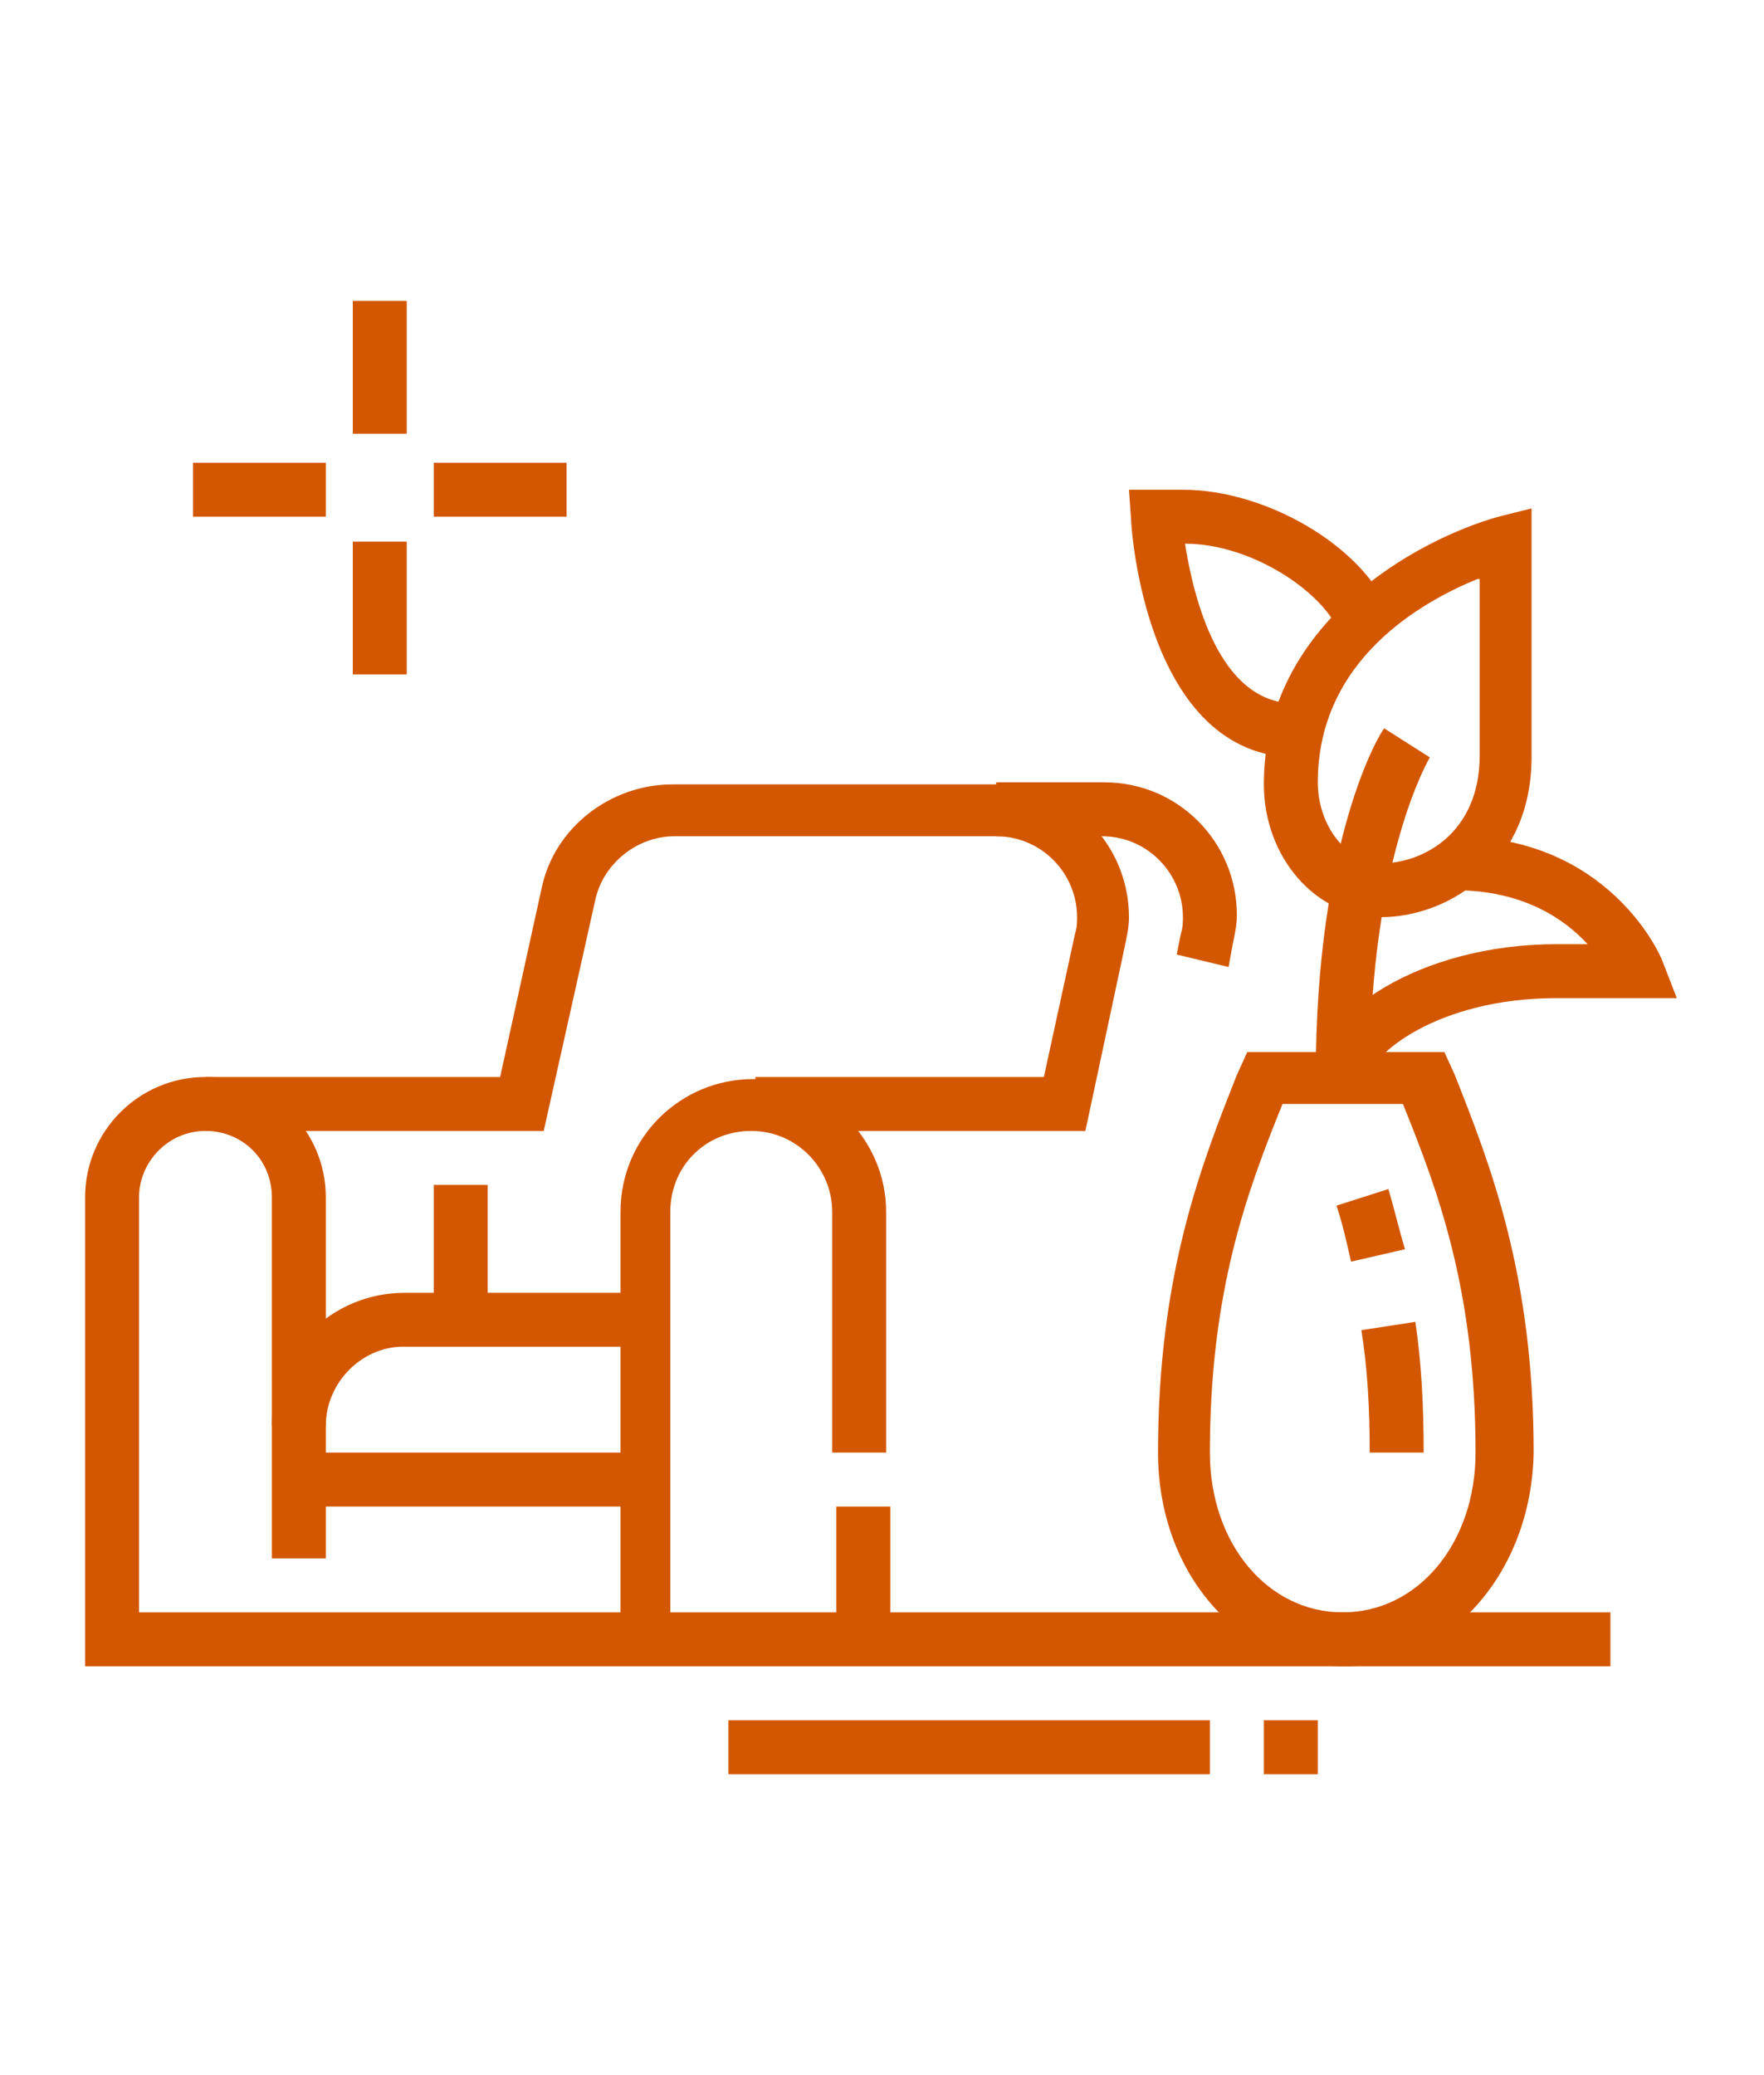
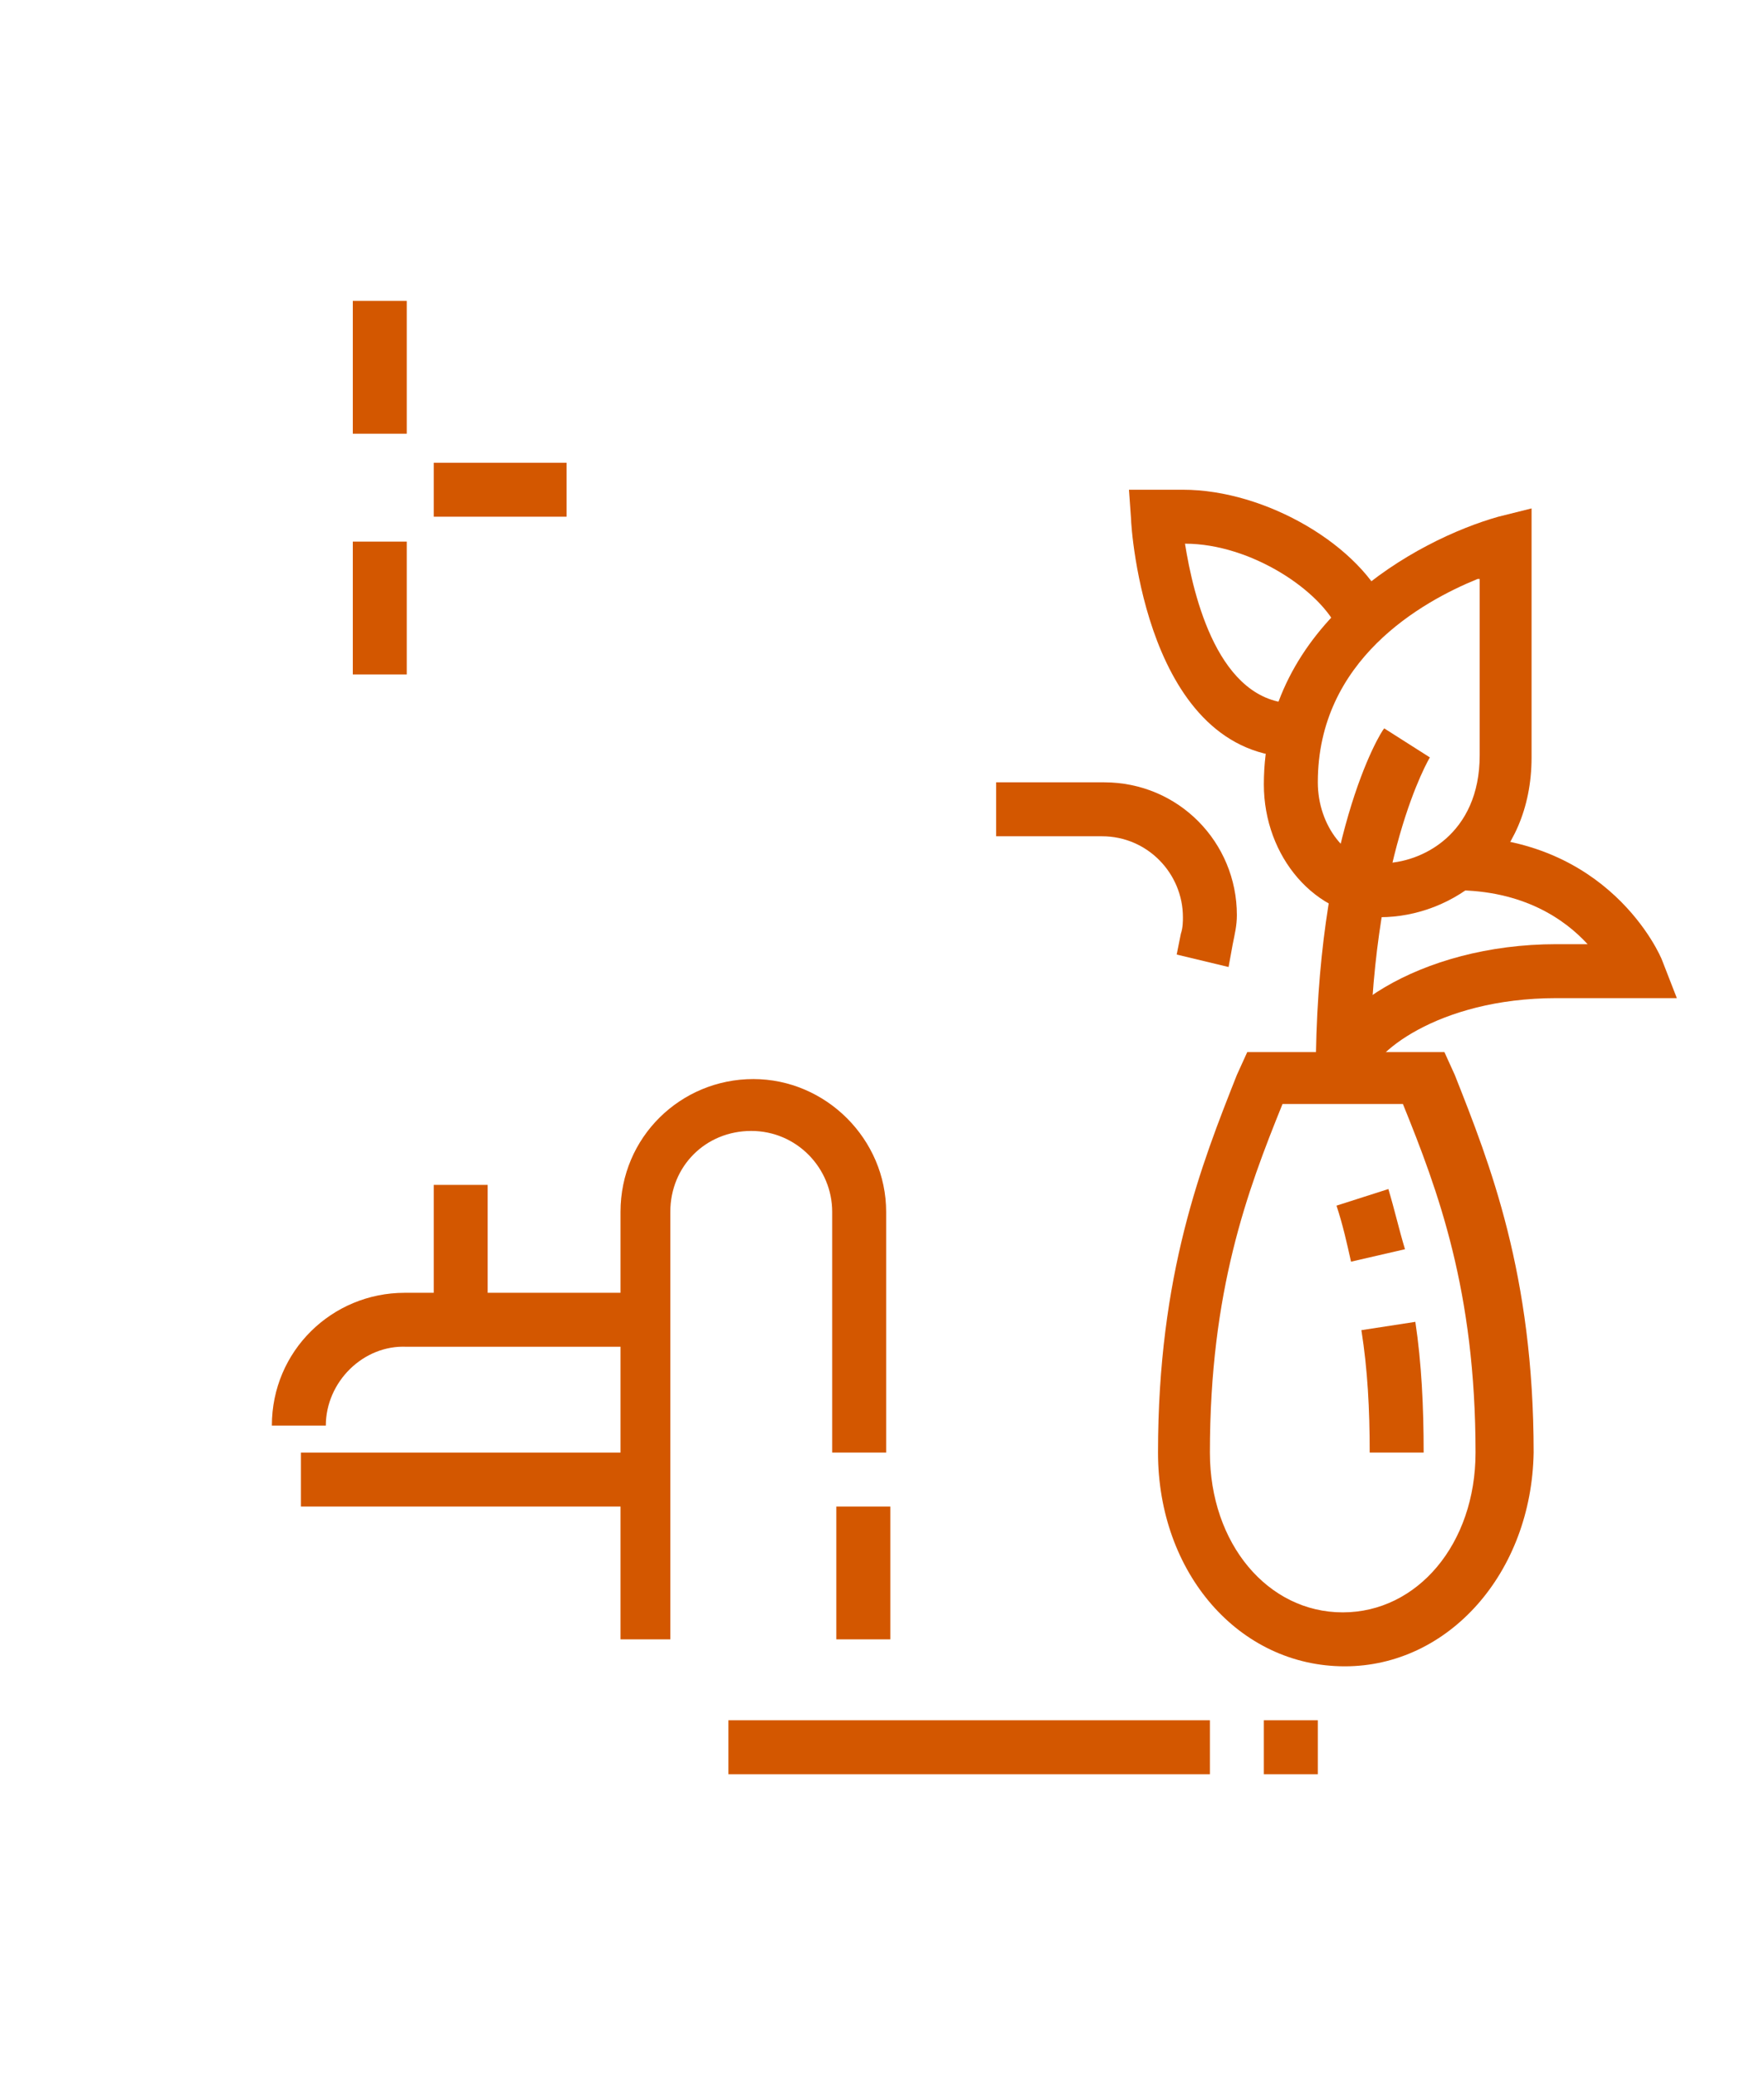
<svg xmlns="http://www.w3.org/2000/svg" version="1.1" id="Layer_1" x="0px" y="0px" width="85px" height="100px" viewBox="0 0 85 100" style="enable-background:new 0 0 85 100;" xml:space="preserve">
  <style type="text/css">
	.st0{display:none;}
	.st1{display:inline;}
	.st2{fill:#D35700;}
</style>
  <g class="st0">
    <g class="st1">
      <rect x="18" y="77.1" class="st2" width="5.2" height="2.6" />
      <rect x="61.8" y="77.1" class="st2" width="5.2" height="2.6" />
      <path class="st2" d="M70.9,84.8h-7.6c-1.5,0-2.7-1.2-2.7-2.6V44.8h2.6v37.4c0,0,0.1,0,0.1,0h7.6V41c0-8.6-4.1-12.9-12.2-12.9v-2.6    c9.6,0,14.8,5.5,14.8,15.5v41.2C73.5,83.7,72.3,84.8,70.9,84.8z" />
      <path class="st2" d="M21.9,84.8h-7.7c-1.5,0-2.6-1.1-2.6-2.6V41c0-10,5.3-15.5,14.8-15.5v2.6c-8.1,0-12.2,4.3-12.2,12.9v41.3h7.7    V44.8h2.6v37.4C24.4,83.7,23.3,84.8,21.9,84.8z" />
      <rect x="23.2" y="73.2" class="st2" width="38.7" height="2.6" />
      <path class="st2" d="M53.8,81H31.3c-2.2,0-4.6-1.1-5.8-2.1c-0.9-0.8-3-3.2-3.3-3.5l2-1.7c0.8,1,2.3,2.7,2.9,3.1    c0.8,0.7,2.7,1.6,4.2,1.6h22.6c1.3,0,3.1-0.9,4.1-1.7c0.6-0.5,2.3-2.4,2.9-3.1l1.9,1.7c-0.2,0.3-2.3,2.6-3.2,3.3    C58.5,79.5,56.2,81,53.8,81z" />
      <path class="st2" d="M32.2,35.1c-0.7-0.7-1.4-1.4-1.8-1.9l1.9-1.7c0.4,0.4,1,1.1,1.7,1.8L32.2,35.1z" />
      <path class="st2" d="M53.1,35l-1.8-1.8c0.7-0.7,1.2-1.3,1.6-1.7l1.9,1.7C54.4,33.6,53.8,34.3,53.1,35z" />
      <path class="st2" d="M41.3,40.2c-1.1-2.4-2.1-4.6-2.8-6.6c-1.5-4.4-2.3-8.1-2.9-11.1c-0.2-0.7-0.3-1.4-0.4-2.1    c-0.6-2.7-1.7-2.7-2.6-2.7c-0.8,0-1.6,0.6-2,1c-0.1,0.1-0.2,0.2-0.3,0.3C28.9,20,26.4,22,25,23.1l4.2,5l-2,1.6l-5.8-7.1l1-0.8    c0.2-0.1,4.4-3.6,6.3-4.9c0.1,0,0.1-0.1,0.2-0.2c0.6-0.5,1.9-1.6,3.7-1.6c1,0,4.1,0,5.2,4.7c0.2,0.7,0.3,1.4,0.5,2.2    c0.6,3.1,1.3,6.6,2.8,10.8c0.7,1.9,1.6,4,2.7,6.3L41.3,40.2z" />
      <path class="st2" d="M38.6,46.8c-1.7-1.2-3.3-2.4-4.7-3.5c-6.8-5.7-10.4-10.3-10.5-10.5l-0.8-1l6.9-5.5l1.6,2l-4.9,3.9    c1.4,1.6,4.5,5.1,9.3,9.1c1.3,1.1,2.8,2.2,4.5,3.4L38.6,46.8z" />
      <path class="st2" d="M37.3,74.5h-2.6V50.9l0.2-0.3c0.1-0.1,6.1-9.5,9-17.8c1.5-4.2,2.2-7.7,2.8-10.8c0.2-0.7,0.3-1.5,0.5-2.2    c1-4.7,4.1-4.7,5.2-4.7c1.8,0,3.1,1.1,3.7,1.6c0.1,0.1,0.2,0.1,0.2,0.2c1.9,1.4,6.1,4.8,6.3,4.9l1,0.8l-5.8,7.1l-2-1.6l4.2-5    C58.6,22,56.1,20,54.8,19c-0.1-0.1-0.2-0.2-0.3-0.3c-0.5-0.4-1.2-1-2-1c-0.9,0-2.1,0-2.6,2.7c-0.1,0.7-0.3,1.4-0.4,2.1    c-0.6,3-1.4,6.7-2.9,11.1c-2.7,7.8-8,16.2-9.1,18V74.5z" />
      <path class="st2" d="M36.6,52.5l-1.1-2.3c0.1,0,7.8-3.7,13.9-8.9c4.8-4,8-7.5,9.3-9.1l-4.8-3.8l1.6-2l6.8,5.5l-0.8,1    c-0.1,0.2-3.7,4.8-10.5,10.5C44.7,48.6,36.9,52.3,36.6,52.5z" />
-       <path class="st2" d="M13.8,68.9l-2-1.7c0,0,3.3-4,4.3-5.3c0.4-0.6,0.6-1.1,0.6-1.6c0-0.7-0.3-1.2-0.6-1.5c-1-1.4-4.3-5.4-4.3-5.4    l2-1.6c0.1,0.2,3.3,4.1,4.4,5.5c0.7,0.9,1.1,2,1.1,3.1c0,1-0.3,2-1,3C17.2,64.8,14,68.7,13.8,68.9z" />
+       <path class="st2" d="M13.8,68.9l-2-1.7c0,0,3.3-4,4.3-5.3c0.4-0.6,0.6-1.1,0.6-1.6c0-0.7-0.3-1.2-0.6-1.5c-1-1.4-4.3-5.4-4.3-5.4    l2-1.6c0.1,0.2,3.3,4.1,4.4,5.5c0.7,0.9,1.1,2,1.1,3.1c0,1-0.3,2-1,3C17.2,64.8,14,68.7,13.8,68.9" />
      <path class="st2" d="M71.2,68.9c-0.1-0.2-3.4-4.1-4.4-5.5c-0.7-1-1-2-1-3c0-1.1,0.4-2.1,1.1-3.1c1.1-1.4,4.3-5.3,4.4-5.5l2,1.6    c0,0-3.3,4-4.3,5.4c-0.3,0.3-0.6,0.9-0.6,1.5c0,0.5,0.2,1,0.6,1.6c0.9,1.4,4.2,5.3,4.3,5.3L71.2,68.9z" />
      <polygon class="st2" points="42.5,66.8 39.9,66.8 39.9,69.3 42.5,69.3 42.5,66.8   " />
      <polygon class="st2" points="42.5,61.6 39.9,61.6 39.9,64.2 42.5,64.2 42.5,61.6   " />
      <polygon class="st2" points="42.5,56.4 39.9,56.4 39.9,59 42.5,59 42.5,56.4   " />
    </g>
  </g>
  <g>
    <g>
      <rect x="40.3" y="72.6" class="st2" width="2.6" height="6.4" />
      <path class="st2" d="M32.5,79h-2.6V58.4c0-3.6,2.9-6.4,6.4-6.4s6.4,2.9,6.4,6.4V70h-2.6V58.4c0-2.1-1.7-3.9-3.9-3.9    s-3.9,1.7-3.9,3.9V79z" />
-       <path class="st2" d="M77.7,80.3H4.1V57.7c0-3.2,2.6-5.8,5.8-5.8s5.8,2.6,5.8,5.8v17.4h-2.6V57.7c0-1.8-1.4-3.2-3.2-3.2    S6.7,56,6.7,57.7v20h70.9V80.3z" />
      <rect x="14.5" y="70" class="st2" width="16.8" height="2.6" />
      <path class="st2" d="M15.7,68.7h-2.6c0-3.6,2.9-6.4,6.4-6.4h11.6v2.6H19.6C17.5,64.8,15.7,66.6,15.7,68.7z" />
      <rect x="20.9" y="57.1" class="st2" width="2.6" height="6.4" />
      <rect x="35.1" y="82.9" class="st2" width="23.2" height="2.6" />
      <rect x="60.9" y="82.9" class="st2" width="2.6" height="2.6" />
      <path class="st2" d="M59.2,46.6L56.7,46l0.2-1c0.1-0.3,0.1-0.6,0.1-0.8c0-2.1-1.7-3.9-3.9-3.9H48v-2.6h5.2c3.6,0,6.4,2.9,6.4,6.4    c0,0.5-0.1,0.9-0.2,1.4L59.2,46.6z" />
-       <path class="st2" d="M52.3,54.5H36.4v-2.6h13.9l1.5-6.9c0.1-0.3,0.1-0.6,0.1-0.8c0-2.1-1.7-3.9-3.9-3.9H32.5c-1.8,0-3.4,1.3-3.8,3    l-2.5,11.2H9.9v-2.6h14.2l2-9.1c0.6-2.9,3.3-5,6.3-5H48c3.6,0,6.4,2.9,6.4,6.4c0,0.5-0.1,0.9-0.2,1.4L52.3,54.5z" />
      <path class="st2" d="M64.8,80.3c-5.1,0-9-4.5-9-10.3c0-8.6,2.1-13.9,3.8-18.2l0.5-1.1h9.5l0.5,1.1c1.7,4.3,3.8,9.6,3.8,18.2    C73.8,75.8,69.8,80.3,64.8,80.3z M61.8,53.2c-1.7,4.2-3.5,9-3.5,16.8c0,4.4,2.8,7.7,6.4,7.7s6.4-3.3,6.4-7.7    c0-7.8-1.8-12.6-3.5-16.8H61.8z" />
      <path class="st2" d="M66.5,44.2c-3.1,0-5.6-2.9-5.6-6.4c0-7.8,7.4-11.8,11.3-12.9l1.6-0.4v12C73.8,41.5,70,44.2,66.5,44.2z     M71.2,27.9c-2.7,1.1-7.7,3.9-7.7,9.8c0,2.1,1.4,3.9,3.1,3.9c1.9,0,4.7-1.4,4.7-5.2V27.9z" />
      <path class="st2" d="M66,51.9h-2.6c0-11.5,3.1-16.6,3.3-16.8l2.2,1.4C68.9,36.5,66,41.3,66,51.9z" />
      <path class="st2" d="M62.5,36.5c-7.3,0-8-11.1-8-11.5l-0.1-1.4H57c4,0,8.6,2.7,9.9,5.8l-2.4,1c-0.8-1.9-4.2-4.2-7.4-4.2    c0.4,2.5,1.6,7.7,5.3,7.7V36.5z" />
      <path class="st2" d="M66,51.9h-2.6c0-3,5-6.4,11.6-6.4h1.5c-1.1-1.2-3.1-2.6-6.4-2.6v-2.6c7.4,0,9.9,5.7,10,6l0.7,1.8h-5.8    C69.2,48.1,66,50.9,66,51.9z" />
      <path class="st2" d="M68.6,70H66c0-2.1-0.1-4-0.4-5.9l2.6-0.4C68.5,65.7,68.6,67.8,68.6,70z" />
      <path class="st2" d="M65.1,60.8c-0.2-0.9-0.4-1.8-0.7-2.7l2.5-0.8c0.3,1,0.5,1.9,0.8,2.9L65.1,60.8z" />
      <rect x="17" y="14.5" class="st2" width="2.6" height="6.4" />
      <rect x="17" y="26.1" class="st2" width="2.6" height="6.4" />
      <rect x="20.9" y="22.3" class="st2" width="6.4" height="2.6" />
-       <rect x="9.3" y="22.3" class="st2" width="6.4" height="2.6" />
    </g>
  </g>
  <g class="st0">
    <g class="st1">
      <rect x="18.9" y="14.5" class="st2" width="2.8" height="5.6" />
      <rect x="18.9" y="25.7" class="st2" width="2.8" height="5.6" />
      <rect x="23" y="21.5" class="st2" width="4.2" height="2.8" />
      <rect x="13.3" y="21.5" class="st2" width="4.2" height="2.8" />
      <path class="st2" d="M24.4,78.5c-4.6,0-8.3-3.7-8.3-8.3c0-4.6,3.7-8.3,8.3-8.3s8.3,3.7,8.3,8.3C32.8,74.8,29,78.5,24.4,78.5z     M24.4,64.6c-3.1,0-5.6,2.5-5.6,5.6c0,3.1,2.5,5.6,5.6,5.6s5.6-2.5,5.6-5.6C30,67.1,27.5,64.6,24.4,64.6z" />
      <path class="st2" d="M38.3,85.5v-2.8c1.5,0,2.8-1.2,2.8-2.8V60.4c0-1.5-1.2-2.8-2.8-2.8H10.5c-1.5,0-2.8,1.2-2.8,2.8v19.5    c0,1.5,1.2,2.8,2.8,2.8v2.8c-3.1,0-5.6-2.5-5.6-5.6V60.4c0-3.1,2.5-5.6,5.6-5.6h27.8c3.1,0,5.6,2.5,5.6,5.6v19.5    C43.9,83,41.4,85.5,38.3,85.5z" />
      <path class="st2" d="M39.7,56.3h-2.8v-4.2h-25v4.2H9.1v-4.2c0-1.5,1.2-2.8,2.8-2.8h25c1.5,0,2.8,1.2,2.8,2.8V56.3z" />
      <path class="st2" d="M13.2,51.7c-1.7-1.6-2.7-4-2.7-6.6c0-3.1,1.5-6,3.8-7.4l1.5-0.9l0.5,1.7c0.7,2.3,2.9,3.9,5.3,3.9H30    c3.8,0,7,3.1,7,7v1.4h-2.8v-1.4c0-2.3-1.9-4.2-4.2-4.2h-8.3c-2.9,0-5.6-1.5-7.1-4c-0.8,1-1.3,2.5-1.3,4c0,1.8,0.7,3.5,1.8,4.5    L13.2,51.7z" />
      <path class="st2" d="M55,73c-4.6,0-8.3-3.7-8.3-8.3c0-6.1,7.1-13.2,7.4-13.5l1-1l1,1c0.3,0.3,7.4,7.4,7.4,13.5    C63.4,69.2,59.6,73,55,73z M55,54.1c-2.1,2.4-5.6,7-5.6,10.5c0,3.1,2.5,5.6,5.6,5.6c3.1,0,5.6-2.5,5.6-5.6    C60.6,61.1,57.2,56.5,55,54.1z" />
      <path class="st2" d="M66.8,85.5v-2.8c3.2,0,6.1-1.8,7.2-4.6c0.6-1.4,0.7-3,0.3-4.4L67,43.1c-0.3-1.3-1.4-2.1-2.7-2.1H45.8    c-1.3,0-2.4,0.9-2.7,2.1L41.9,48l-2.7-0.6l1.2-4.9c0.6-2.5,2.8-4.3,5.4-4.3h18.5c2.6,0,4.8,1.8,5.4,4.3L77,73    c0.5,2,0.3,4.2-0.4,6.1C75,82.9,71.1,85.5,66.8,85.5z" />
      <rect x="76.6" y="53.4" transform="matrix(0.972 -0.233 0.233 0.972 -11.616 19.832)" class="st2" width="2.8" height="11.1" />
      <rect x="78.6" y="66.2" transform="matrix(0.972 -0.233 0.233 0.972 -13.508 20.516)" class="st2" width="2.8" height="2.4" />
      <path class="st2" d="M63.4,39.6h-2.8V34H48.1v5.6h-2.8V34c0-1.5,1.2-2.8,2.8-2.8h12.5c1.5,0,2.8,1.2,2.8,2.8V39.6z" />
      <rect x="56.4" y="22.9" class="st2" width="2.8" height="9.7" />
      <rect x="49.5" y="22.9" class="st2" width="2.8" height="9.7" />
      <path class="st2" d="M42.9,29l-6.9-4.6l4.4-6.6c0.8-1.2,2.1-1.9,3.5-1.9h22.8c2.9,0,5.1,2.2,5.1,5c0,2.6-2.1,4.8-4.8,4.8    c-0.7,0-1.5-0.2-2.1-0.5L63,24.3H46L42.9,29z M39.8,23.6l2.3,1.5l2.4-3.6h19.2l2.4,1.2c0.3,0.1,0.6,0.2,0.9,0.2c1.1,0,2-0.9,2-2    c0-1.4-1.2-2.2-2.4-2.2H43.8c-0.5,0-0.9,0.2-1.2,0.6L39.8,23.6z" />
      <rect x="0.8" y="82.7" class="st2" width="83.5" height="2.8" />
    </g>
  </g>
</svg>